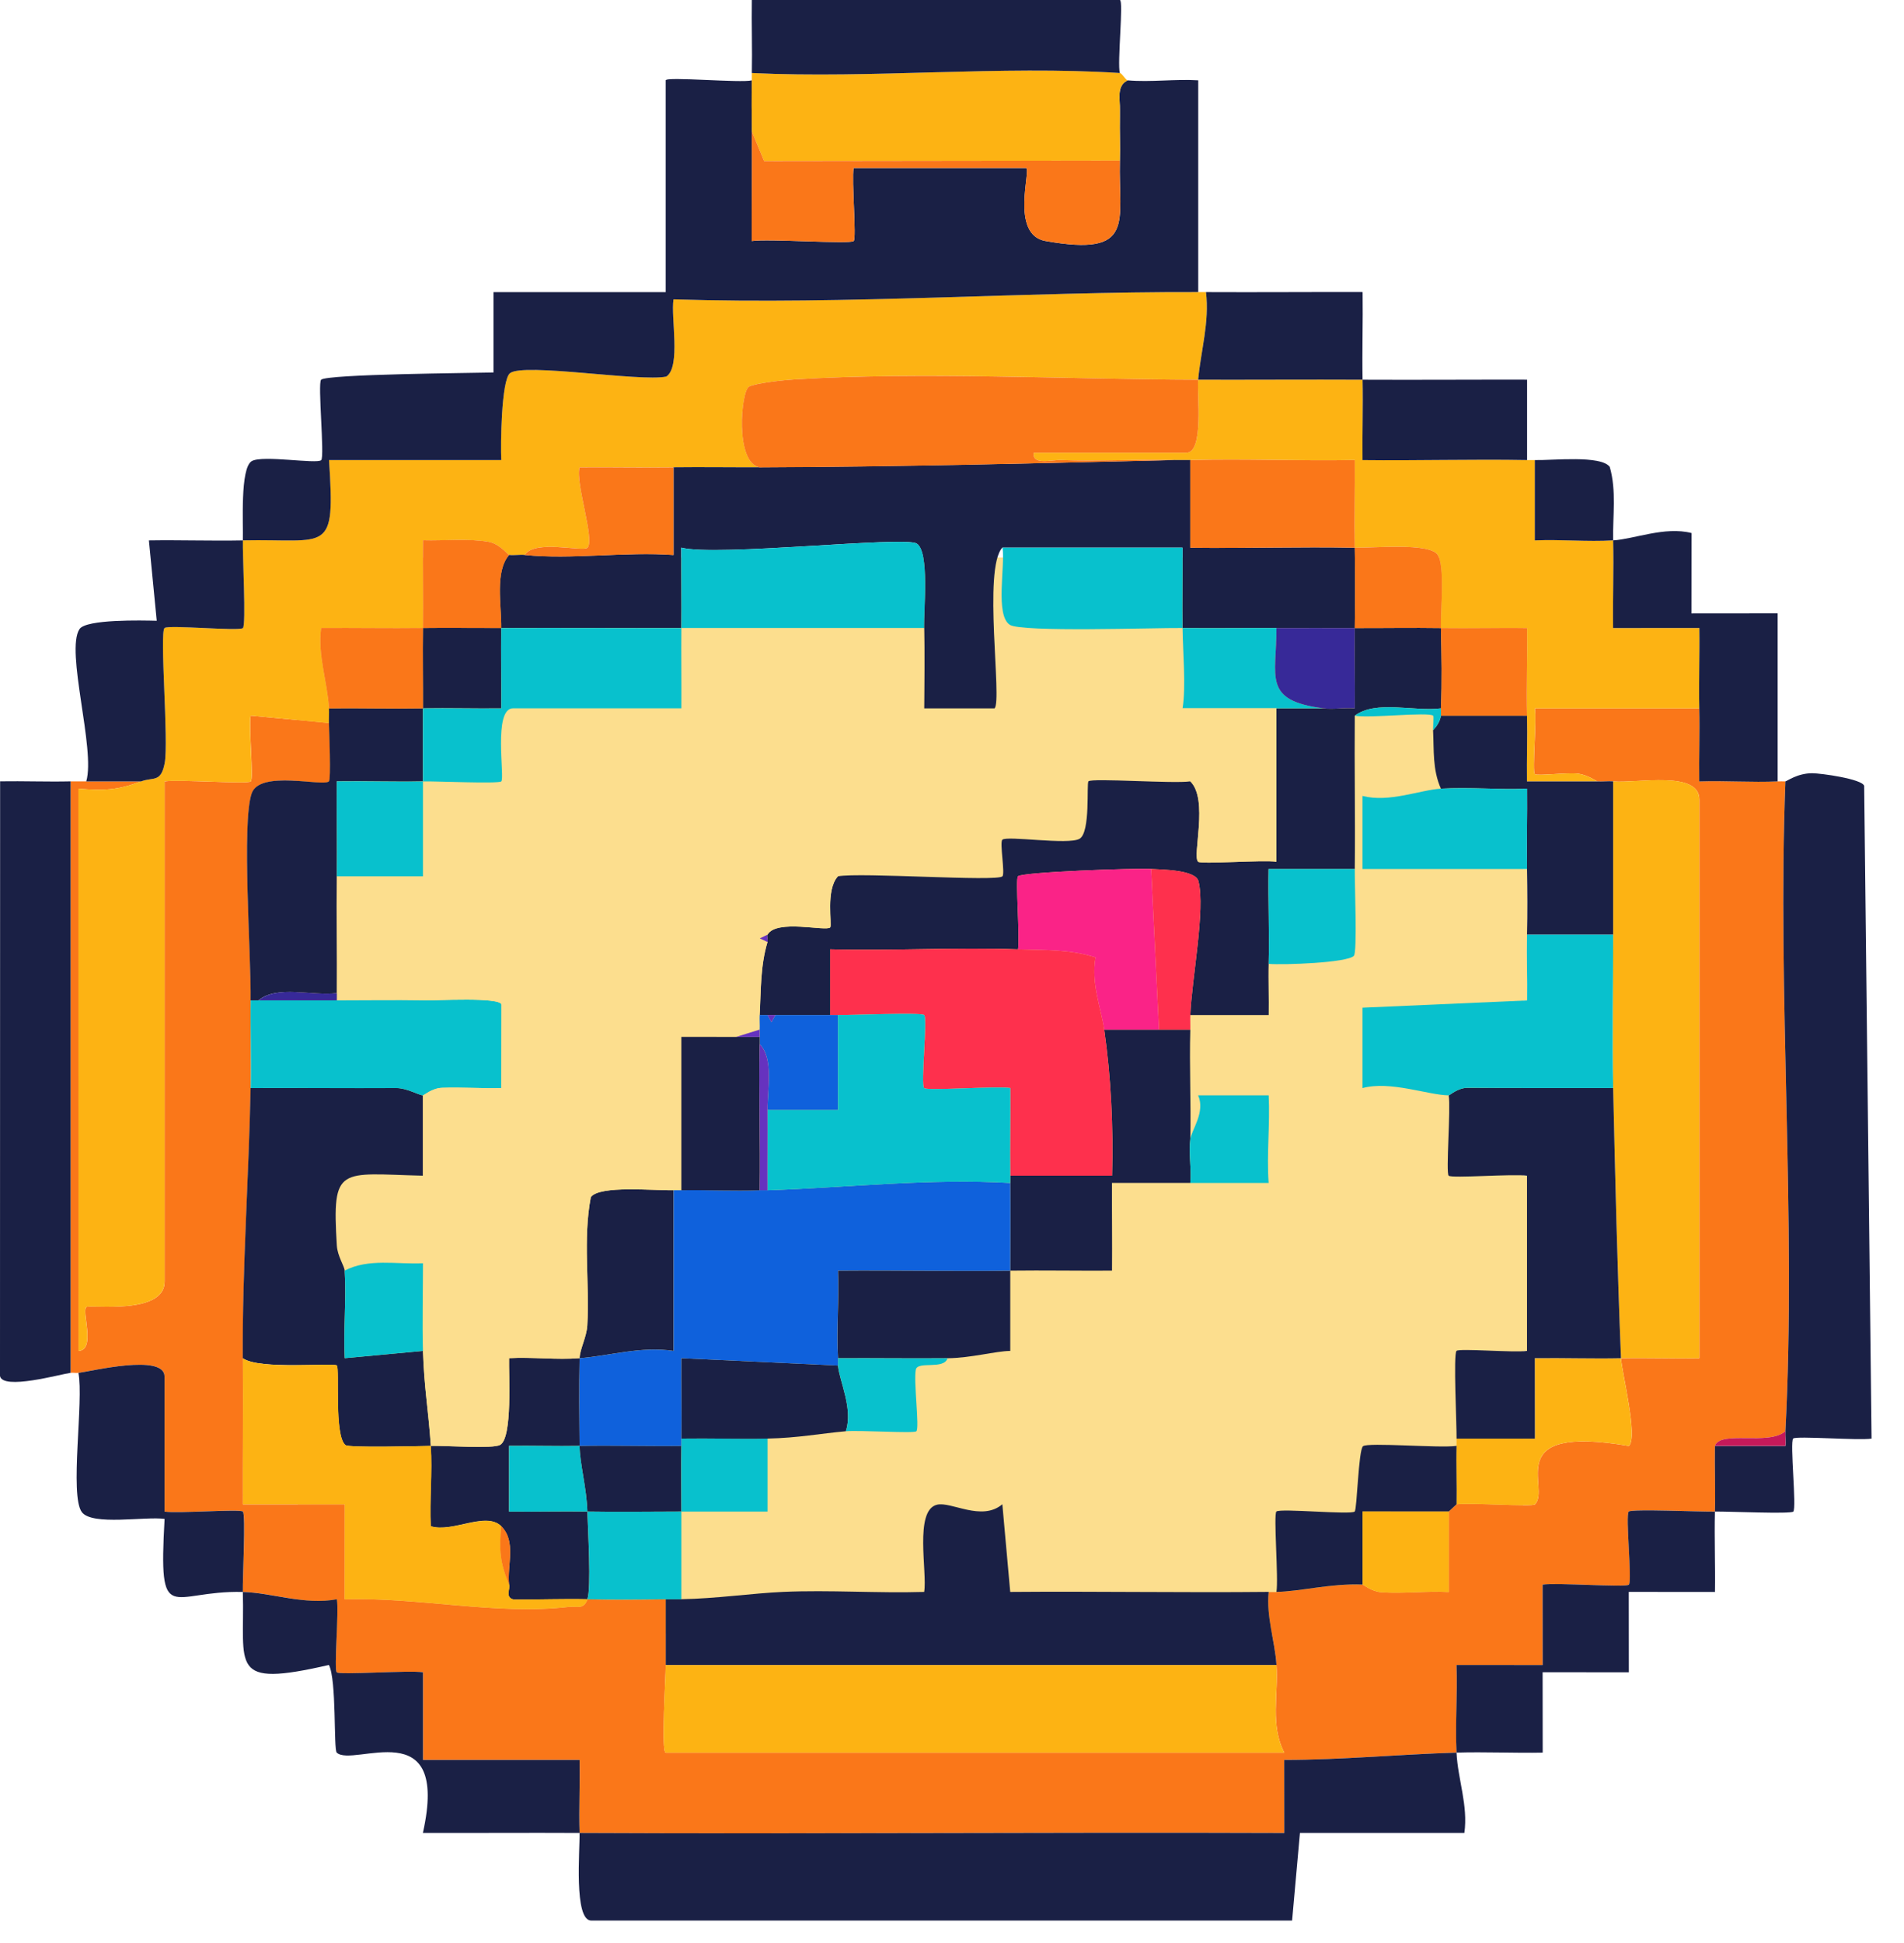
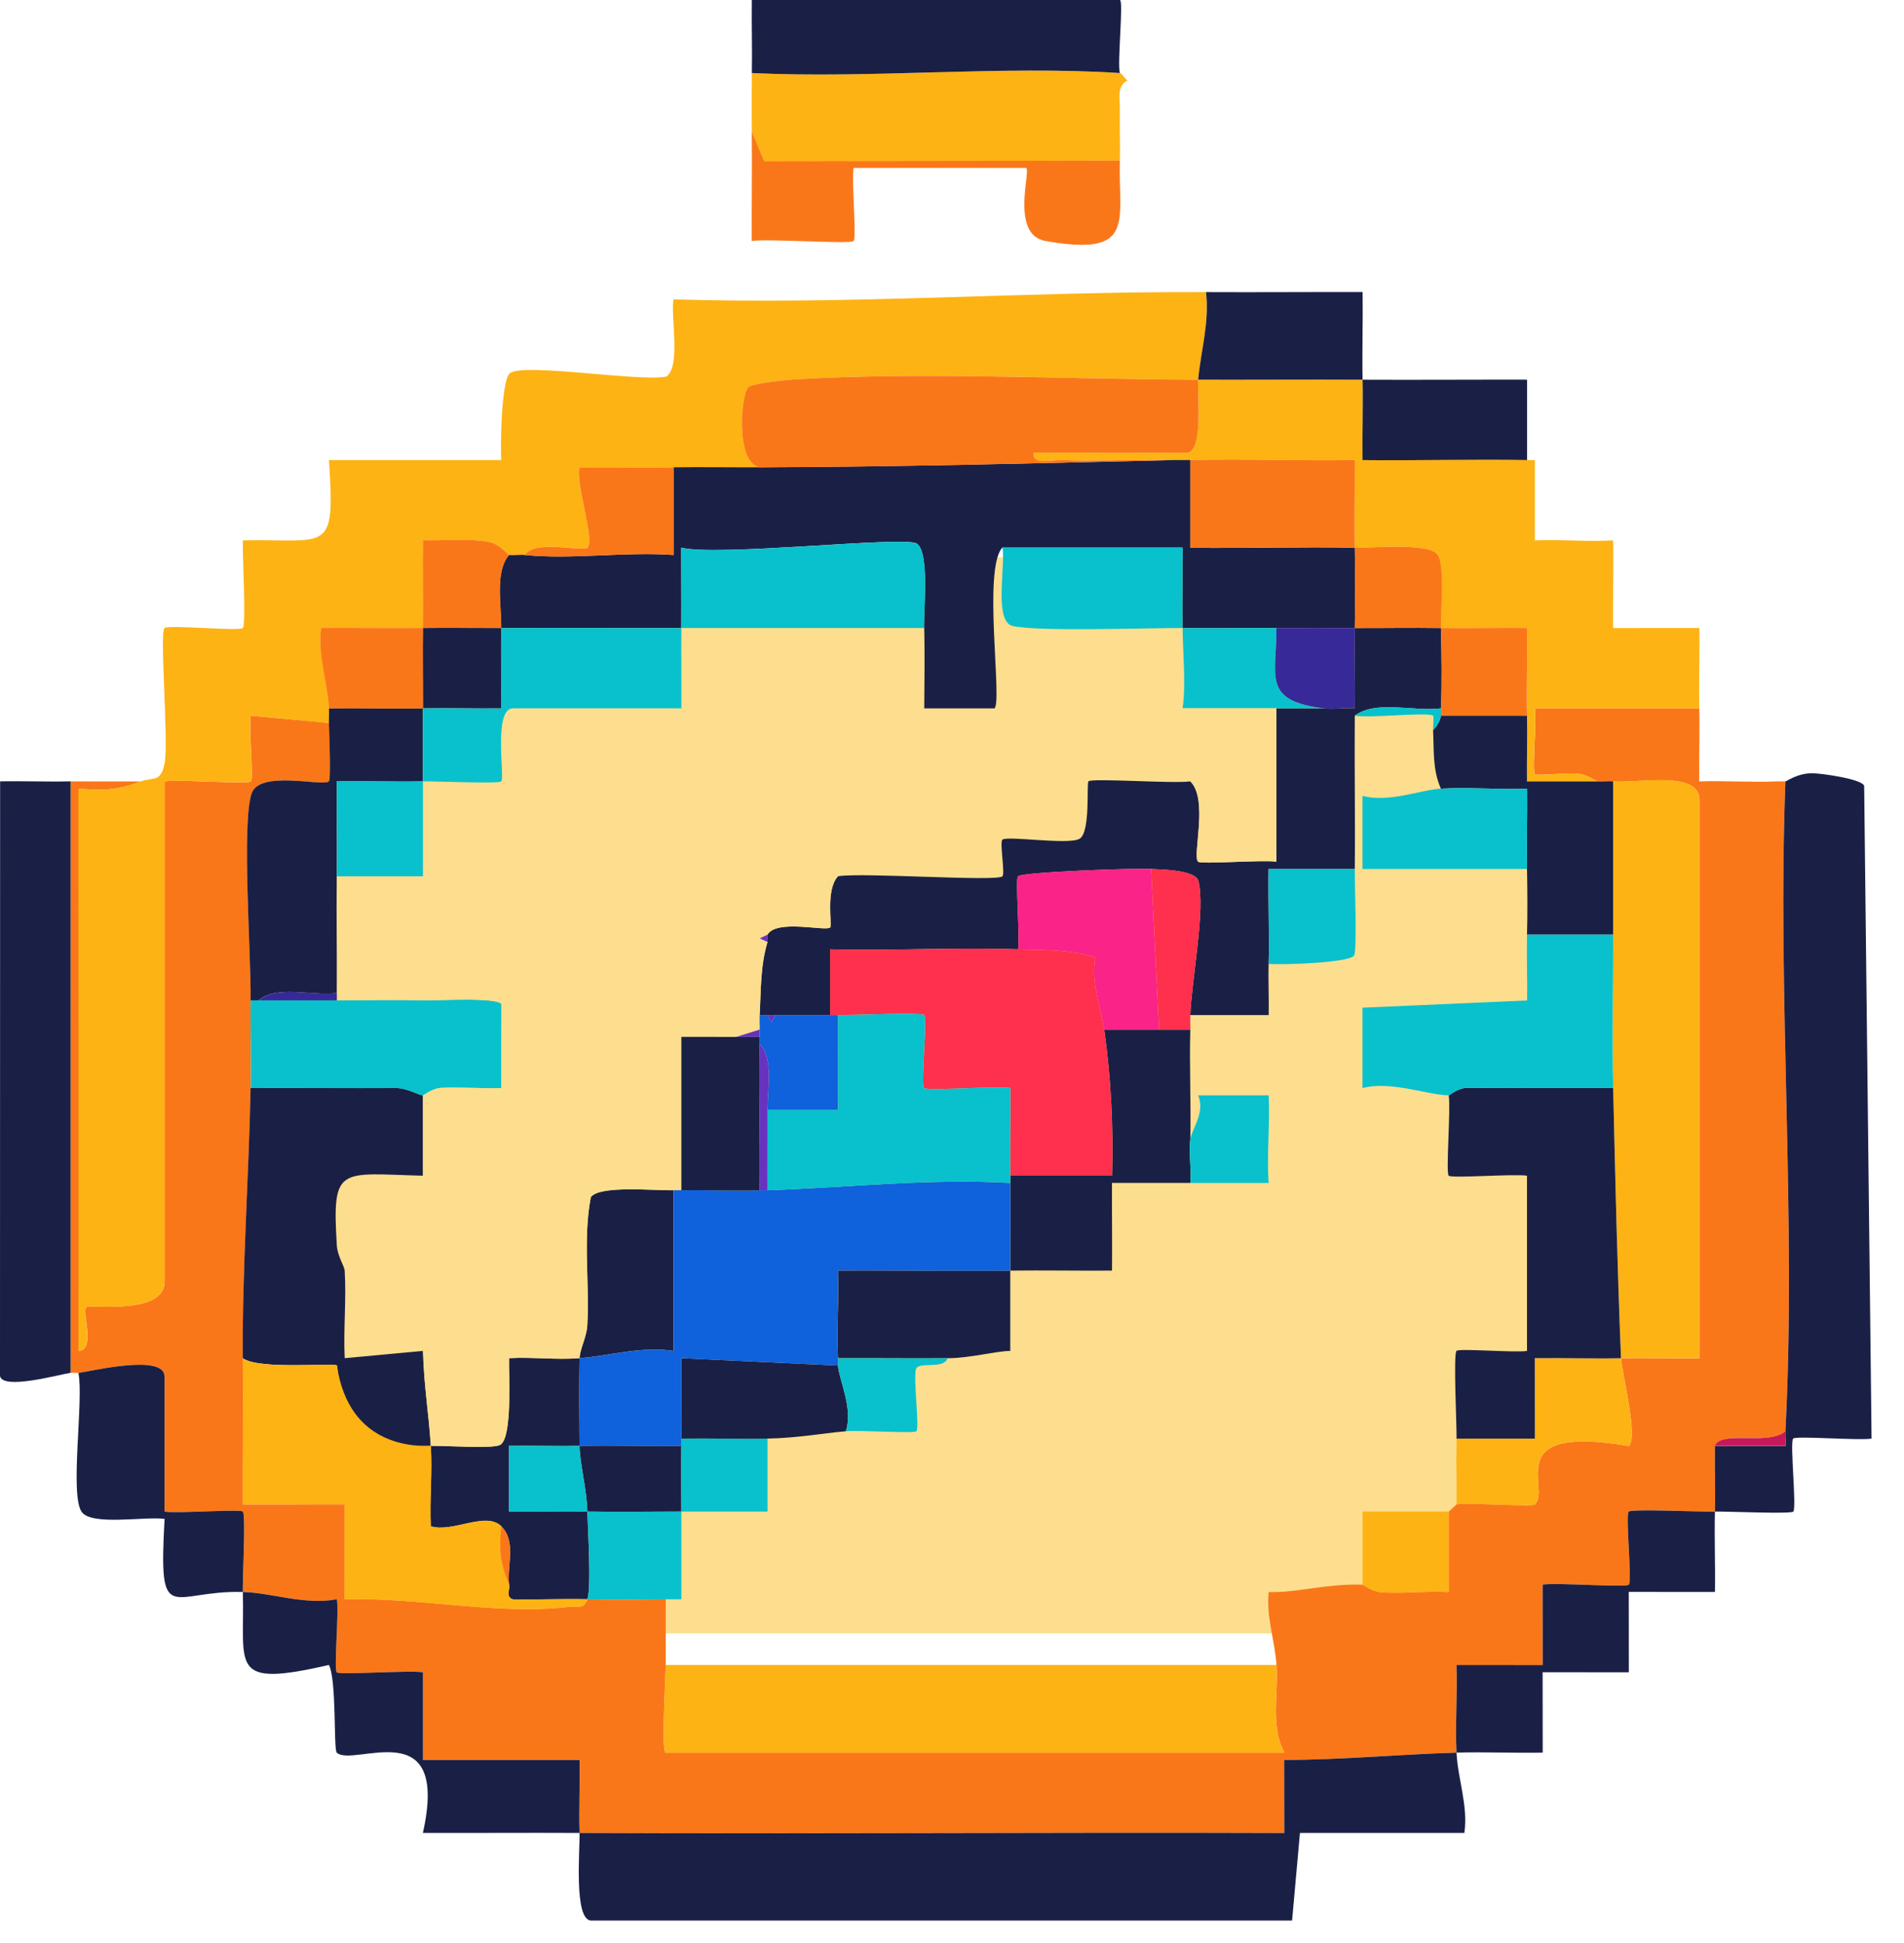
<svg xmlns="http://www.w3.org/2000/svg" preserveAspectRatio="none" width="100%" height="100%" overflow="visible" style="display: block;" viewBox="0 0 50 51" fill="none">
  <g id="Calque_1" clip-path="url(#clip0_6_3013)">
    <path id="Vector" d="M39.998 14.633H7.818V42.873H39.998V14.633Z" fill="#FCDE8E" />
    <path id="Vector_2" d="M44.624 18.592C44.64 19.229 44.613 19.873 44.623 20.51C45.305 20.487 46 20.54 46.681 20.509C46.749 20.506 46.818 20.511 46.886 20.509C46.669 26.139 47.178 31.96 46.886 37.568C46.445 37.953 45.184 37.536 45.036 37.952C45.026 38.524 45.05 39.104 45.036 39.676C44.673 39.684 42.853 39.601 42.773 39.675C42.679 39.763 42.869 41.507 42.775 41.594C42.692 41.672 40.88 41.536 40.511 41.592L40.513 43.703L38.249 43.701C38.277 44.463 38.214 45.239 38.25 46.002C36.735 46.046 35.24 46.192 33.725 46.193L33.727 48.111C27.562 48.088 21.386 48.14 15.221 48.111C15.201 47.475 15.234 46.83 15.221 46.194H11.108V43.893C10.741 43.836 8.929 43.972 8.845 43.895C8.762 43.817 8.906 42.3 8.847 41.976C8.003 42.136 7.147 41.805 6.378 41.785C6.369 41.445 6.46 39.75 6.379 39.675C6.299 39.601 4.67 39.73 4.322 39.676V36.131C4.322 35.517 2.369 35.998 2.06 36.035C1.992 36.043 1.921 36.025 1.854 36.035V20.51C1.991 20.507 2.129 20.51 2.266 20.51H3.706C3.1 20.737 2.738 20.758 2.06 20.701L2.063 35.459C2.525 35.431 2.14 34.423 2.266 34.309C2.35 34.233 4.323 34.532 4.323 33.64V20.51C4.692 20.453 6.504 20.587 6.586 20.511C6.665 20.438 6.528 19.088 6.584 18.784L8.641 18.977C8.649 19.228 8.7 20.456 8.641 20.511C8.487 20.657 6.831 20.204 6.613 20.824C6.343 21.591 6.603 25.127 6.584 26.261C6.572 27.025 6.6 27.797 6.584 28.561C6.536 30.931 6.365 33.276 6.378 35.653C6.386 36.929 6.374 38.213 6.377 39.487L9.053 39.486L9.051 41.98C10.952 41.916 13.031 42.397 14.923 42.179C15.151 42.153 15.326 42.262 15.426 41.979C16.108 41.993 16.801 41.988 17.483 41.979V43.704C17.483 43.998 17.359 46.004 17.483 46.004H33.727C33.352 45.289 33.574 44.471 33.521 43.704C33.477 43.054 33.249 42.445 33.316 41.787C33.385 41.787 33.452 41.787 33.521 41.787C34.131 41.78 34.935 41.562 35.783 41.595C35.81 41.596 36.016 41.776 36.28 41.795C36.864 41.834 37.463 41.756 38.046 41.788V39.678L38.251 39.486C38.602 39.437 40.237 39.557 40.308 39.487C40.741 39.063 39.38 37.373 42.776 37.954C43.023 37.724 42.584 35.998 42.569 35.652C43.252 35.638 43.943 35.663 44.626 35.652V20.989C44.626 20.215 42.998 20.565 42.364 20.51C42.229 20.498 42.088 20.522 41.952 20.51C41.925 20.508 41.708 20.347 41.455 20.309C41.179 20.268 40.367 20.375 40.306 20.319C40.232 20.251 40.36 18.895 40.306 18.592H44.626H44.624Z" fill="#FA7719" />
    <path id="Vector_3" d="M31.464 7.667C31.533 7.667 31.601 7.667 31.67 7.667C31.765 8.449 31.536 9.2 31.464 9.967C32.901 9.971 34.346 9.96 35.782 9.967C35.797 10.667 35.772 11.376 35.781 12.077C37.217 12.094 38.665 12.05 40.1 12.076C40.169 12.077 40.237 12.074 40.306 12.076V14.185C40.986 14.155 41.684 14.225 42.362 14.184C42.38 14.949 42.35 15.721 42.361 16.485L44.626 16.484C44.637 17.184 44.608 17.893 44.624 18.593H40.305C40.359 18.895 40.231 20.251 40.305 20.319C40.367 20.375 41.178 20.268 41.454 20.309C41.707 20.347 41.924 20.507 41.951 20.51H40.099C40.091 19.937 40.113 19.358 40.1 18.785C40.084 18.02 40.112 17.248 40.102 16.484C39.349 16.477 38.591 16.495 37.839 16.485C37.827 16.032 37.952 14.829 37.749 14.555C37.515 14.242 36.074 14.386 35.577 14.376C35.565 13.611 35.584 12.839 35.578 12.075C34.142 12.103 32.693 12.038 31.258 12.076C31.122 12.079 30.984 12.073 30.847 12.076C29.857 12.049 28.854 12.114 27.863 12.076C27.61 12.066 27.1 12.221 27.146 11.884H31.155C31.621 11.884 31.429 10.335 31.464 9.967C28.066 9.957 24.207 9.754 20.867 9.959C20.594 9.977 19.858 10.052 19.671 10.149C19.463 10.258 19.293 12.144 19.949 12.268C19.197 12.27 18.44 12.258 17.687 12.268C16.867 12.278 16.04 12.259 15.22 12.268C15.102 12.669 15.632 14.18 15.426 14.376C15.304 14.492 14.03 14.151 13.781 14.567C13.647 14.553 13.503 14.583 13.369 14.567C13.336 14.563 13.116 14.27 12.824 14.222C12.257 14.129 11.675 14.2 11.106 14.182C11.099 14.947 11.117 15.719 11.106 16.484C10.217 16.493 9.321 16.477 8.433 16.484C8.338 17.204 8.597 17.886 8.639 18.593C8.647 18.72 8.635 18.849 8.639 18.977L6.582 18.784C6.526 19.088 6.662 20.439 6.584 20.511C6.502 20.587 4.69 20.453 4.321 20.51V33.64C4.321 34.532 2.348 34.233 2.264 34.309C2.137 34.423 2.523 35.431 2.061 35.459L2.058 20.701C2.737 20.758 3.099 20.737 3.704 20.51C4.025 20.389 4.222 20.552 4.323 20.034C4.433 19.468 4.185 16.609 4.32 16.484C4.414 16.396 6.285 16.573 6.378 16.485C6.466 16.404 6.365 14.549 6.377 14.184C8.62 14.138 8.804 14.581 8.639 12.076H13.163C13.141 11.683 13.163 9.977 13.391 9.796C13.744 9.516 16.801 10.027 17.496 9.885C17.886 9.626 17.61 8.324 17.686 7.858C22.282 8.001 26.872 7.654 31.464 7.667Z" fill="#FDB313" />
-     <path id="Vector_4" d="M19.744 2.109C19.736 2.555 19.739 3.004 19.744 3.451C19.753 4.407 19.737 5.37 19.742 6.327C20.156 6.26 22.324 6.415 22.418 6.327C22.497 6.253 22.36 4.733 22.417 4.409H26.941C27.097 4.409 26.507 6.158 27.455 6.326C29.847 6.75 29.364 5.818 29.409 4.217C29.42 3.834 29.402 3.45 29.409 3.067C29.41 3.003 29.407 2.939 29.409 2.875C29.418 2.622 29.311 2.247 29.615 2.109C30.213 2.162 30.862 2.07 31.466 2.108V7.667C26.873 7.654 22.283 8.001 17.687 7.858C17.611 8.324 17.887 9.627 17.497 9.885C16.802 10.027 13.746 9.515 13.392 9.796C13.164 9.977 13.142 11.683 13.164 12.076H8.64C8.806 14.581 8.621 14.138 6.378 14.184C6.366 14.549 6.467 16.404 6.379 16.485C6.286 16.573 4.415 16.396 4.321 16.484C4.186 16.609 4.434 19.467 4.324 20.034C4.223 20.552 4.027 20.389 3.705 20.51H2.265C2.514 19.677 1.711 17.077 2.088 16.512C2.262 16.25 3.727 16.284 4.116 16.294L3.91 14.185C4.73 14.172 5.558 14.201 6.377 14.185C6.392 13.771 6.299 12.286 6.612 12.103C6.894 11.939 8.318 12.186 8.435 12.078C8.53 11.987 8.337 10.055 8.433 9.967C8.594 9.819 12.397 9.792 12.959 9.777V7.668H17.482V2.109C17.482 2.003 19.468 2.184 19.744 2.109Z" fill="#1A2045" />
    <path id="Vector_5" d="M46.886 20.509C46.922 20.509 47.197 20.296 47.589 20.296C47.821 20.296 48.901 20.447 48.954 20.627L49.148 37.761C48.801 37.815 47.17 37.684 47.09 37.759C46.997 37.846 47.186 39.59 47.092 39.677C47.019 39.745 45.372 39.67 45.035 39.676C45.018 40.377 45.047 41.086 45.036 41.786L42.772 41.784L42.774 43.895L40.51 43.893L40.512 46.003C39.761 46.017 39 45.98 38.249 46.002C38.283 46.708 38.557 47.39 38.455 48.111H34.137L33.931 50.411H15.527C15.061 50.411 15.232 48.539 15.219 48.111C13.85 48.104 12.474 48.114 11.105 48.111C11.826 44.898 9.271 46.409 8.843 46.003C8.757 45.92 8.843 44.093 8.637 43.702C5.981 44.313 6.433 43.748 6.377 41.786C4.462 41.736 4.161 42.758 4.322 39.868C3.815 39.797 2.422 40.054 2.149 39.69C1.822 39.251 2.204 36.75 2.059 36.036C2.368 35.999 4.321 35.518 4.321 36.132V39.677C4.669 39.731 6.299 39.603 6.378 39.676C6.458 39.75 6.368 41.446 6.377 41.786C7.146 41.806 8.001 42.137 8.846 41.977C8.905 42.301 8.764 43.821 8.844 43.895C8.924 43.97 10.74 43.837 11.108 43.894V46.195H15.22C15.233 46.831 15.2 47.475 15.22 48.111C21.385 48.141 27.561 48.089 33.726 48.112L33.724 46.194C35.239 46.194 36.733 46.047 38.249 46.003C38.213 45.241 38.276 44.464 38.248 43.702L40.512 43.704L40.51 41.593C40.879 41.536 42.691 41.673 42.774 41.595C42.868 41.508 42.678 39.764 42.772 39.676C42.852 39.602 44.672 39.685 45.035 39.677C45.05 39.105 45.025 38.525 45.035 37.953H46.888C46.897 37.825 46.879 37.697 46.886 37.569C47.178 31.962 46.669 26.14 46.886 20.51L46.886 20.509Z" fill="#1A2045" />
    <path id="Vector_6" d="M1.854 20.509V36.034C1.583 36.071 0.061 36.498 0 36.115L0.003 20.508C0.617 20.498 1.24 20.523 1.854 20.509Z" fill="#1A2045" />
    <path id="Vector_7" d="M29.408 1.917C29.464 1.921 29.562 2.104 29.614 2.109C29.31 2.247 29.417 2.622 29.408 2.875V3.067C29.401 3.45 29.419 3.834 29.408 4.217L20.066 4.229L19.744 3.451C19.739 3.005 19.736 2.555 19.744 2.109C19.744 2.044 19.742 1.981 19.744 1.917C22.904 2.067 26.273 1.714 29.408 1.917Z" fill="#FDB313" />
    <path id="Vector_8" d="M19.744 1.917C19.757 1.28 19.734 0.637 19.744 0H29.408C29.511 0 29.335 1.672 29.408 1.917C26.273 1.714 22.904 2.067 19.744 1.917Z" fill="#1A2045" />
-     <path id="Vector_9" d="M42.362 14.184C42.911 14.151 43.72 13.812 44.42 13.991L44.418 16.102L46.682 16.1V20.51C46 20.54 45.305 20.488 44.623 20.511C44.613 19.874 44.64 19.23 44.624 18.593C44.608 17.893 44.637 17.184 44.626 16.484L42.361 16.485C42.35 15.721 42.38 14.949 42.362 14.184C41.684 14.225 40.986 14.155 40.305 14.185V12.076C40.786 12.087 42.039 11.943 42.273 12.255C42.454 12.883 42.348 13.545 42.362 14.184Z" fill="#1A2045" />
    <path id="Vector_10" d="M31.67 7.667C33.038 7.674 34.416 7.662 35.783 7.666C35.794 8.43 35.767 9.203 35.782 9.967C37.219 9.974 38.665 9.963 40.102 9.966V12.076C38.665 12.05 37.217 12.094 35.781 12.077C35.772 11.376 35.797 10.667 35.782 9.967C34.346 9.96 32.901 9.971 31.464 9.967C31.536 9.2 31.765 8.45 31.67 7.667Z" fill="#1A2045" />
    <path id="Vector_11" d="M35.577 18.784C35.956 18.856 37.49 18.683 37.635 18.784C37.66 18.802 37.629 19.083 37.633 19.167C37.659 19.692 37.614 20.198 37.839 20.7C37.289 20.733 36.484 21.072 35.781 20.891V22.809L40.1 22.808C40.11 23.38 40.114 23.961 40.1 24.533C40.087 25.105 40.111 25.686 40.102 26.259L35.781 26.449V28.559C36.506 28.359 37.497 28.743 38.044 28.75C38.102 29.099 37.963 30.785 38.043 30.86C38.124 30.934 39.753 30.805 40.1 30.859V35.458C39.774 35.509 38.325 35.386 38.249 35.458C38.162 35.539 38.256 37.399 38.25 37.759C38.249 37.823 38.252 37.886 38.25 37.951C37.834 38.017 35.912 37.853 35.793 37.961C35.673 38.07 35.639 39.612 35.574 39.675C35.478 39.769 33.615 39.586 33.519 39.675C33.439 39.749 33.578 41.435 33.52 41.784C33.451 41.784 33.383 41.784 33.315 41.784C31.056 41.807 28.786 41.766 26.527 41.785L26.321 39.484C25.775 39.946 24.974 39.401 24.6 39.497C24.002 39.65 24.355 41.275 24.268 41.785C23.04 41.822 21.791 41.73 20.565 41.784L20.153 39.675V37.759C20.962 37.742 21.538 37.626 22.209 37.567C22.565 37.535 23.996 37.629 24.061 37.568C24.149 37.485 23.986 36.264 24.047 35.95C24.094 35.712 24.783 35.962 24.882 35.65C25.498 35.645 26.147 35.462 26.526 35.458C26.553 35.458 26.764 35.659 27.027 35.656C27.751 35.648 28.479 35.651 29.201 35.651C29.204 34.887 29.194 34.115 29.2 33.35C29.513 33.348 29.821 33.199 30.12 33.197C30.641 33.194 33.305 33.55 33.519 33.351C33.482 32.744 33.57 32.121 33.526 31.514C33.509 31.265 33.315 31.08 33.312 31.049C33.258 30.291 33.352 29.509 33.313 28.748H31.461C31.658 29.188 31.29 29.653 31.256 29.899C31.277 28.944 31.229 27.979 31.256 27.024C31.26 26.897 31.251 26.768 31.256 26.641H33.313C33.324 26.195 33.299 25.745 33.312 25.299C33.705 25.33 35.384 25.27 35.552 25.087C35.642 24.988 35.57 23.199 35.574 22.807C35.589 21.468 35.564 20.121 35.574 18.782L35.577 18.784Z" fill="#FCDE8E" />
    <path id="Vector_12" d="M33.52 43.702C33.573 44.469 33.35 45.286 33.726 46.002H17.482C17.358 46.002 17.482 43.996 17.482 43.702H33.52Z" fill="#FDB313" />
-     <path id="Vector_13" d="M20.566 41.784C21.793 41.73 23.041 41.822 24.269 41.785C24.356 41.274 24.003 39.65 24.601 39.497C24.976 39.401 25.776 39.947 26.322 39.484L26.529 41.785C28.787 41.766 31.057 41.807 33.316 41.784C33.249 42.442 33.477 43.052 33.521 43.701H17.483V41.976C17.619 41.974 17.756 41.978 17.894 41.976C18.801 41.961 19.745 41.821 20.567 41.784H20.566Z" fill="#1A2045" />
    <path id="Vector_14" d="M42.362 20.509C42.998 20.564 44.624 20.213 44.624 20.988V35.651C43.942 35.662 43.251 35.637 42.568 35.651C42.583 35.997 43.021 37.722 42.775 37.953C39.379 37.372 40.74 39.062 40.307 39.486C40.236 39.556 38.601 39.436 38.25 39.486C38.26 38.976 38.235 38.462 38.25 37.953C38.252 37.888 38.249 37.825 38.25 37.761H40.307L40.305 35.651C41.056 35.641 41.817 35.668 42.568 35.652C42.472 33.309 42.415 30.889 42.362 28.56C42.333 27.223 42.362 25.872 42.362 24.535V20.51V20.509Z" fill="#FDB313" />
    <path id="Vector_15" d="M11.107 28.751V30.86C8.909 30.805 8.716 30.576 8.845 32.691C8.863 32.974 9.044 33.232 9.051 33.351C9.099 34.111 9.015 34.89 9.052 35.65L11.107 35.459C11.135 36.413 11.252 37.033 11.313 37.951C11.716 37.941 12.943 38.035 13.135 37.924C13.462 37.735 13.357 36.075 13.368 35.649C13.976 35.615 14.616 35.699 15.22 35.649C15.224 35.419 15.405 35.095 15.422 34.791C15.487 33.671 15.303 32.532 15.515 31.421C15.75 31.105 17.18 31.253 17.687 31.241V35.459C16.826 35.331 16.033 35.585 15.22 35.65C15.206 36.414 15.212 37.187 15.22 37.951C16.108 37.934 17.004 37.962 17.892 37.951C17.885 38.524 17.892 39.102 17.892 39.675C17.072 39.675 16.245 39.689 15.424 39.675C15.407 39.062 15.223 38.406 15.219 37.951C14.603 37.962 13.982 37.942 13.367 37.95V39.676C14.05 39.683 14.741 39.665 15.424 39.675C15.438 40.157 15.531 41.674 15.424 41.976C14.784 41.962 14.139 41.987 13.497 41.984C13.245 41.938 13.409 41.691 13.368 41.593C13.312 41.08 13.566 40.463 13.162 40.06C12.759 39.657 11.879 40.24 11.311 40.06C11.278 39.363 11.358 38.647 11.311 37.951C10.933 37.959 9.164 38.004 9.071 37.93C8.768 37.689 8.923 35.916 8.844 35.841C8.758 35.759 6.809 35.964 6.375 35.65C6.362 33.273 6.533 30.928 6.581 28.558C7.849 28.552 9.123 28.566 10.394 28.558C10.688 28.556 11 28.75 11.105 28.749L11.107 28.751Z" fill="#1A2045" />
-     <path id="Vector_16" d="M6.378 35.651C6.812 35.965 8.76 35.76 8.847 35.842C8.927 35.917 8.771 37.69 9.074 37.931C9.167 38.004 10.936 37.96 11.314 37.952C11.36 38.648 11.28 39.363 11.314 40.061C11.882 40.24 12.775 39.67 13.165 40.061C13.104 40.687 13.133 41.032 13.371 41.594C13.412 41.692 13.248 41.938 13.5 41.986C14.142 41.988 14.787 41.963 15.428 41.977C15.327 42.26 15.153 42.151 14.924 42.177C13.032 42.396 10.953 41.914 9.052 41.978L9.054 39.484L6.378 39.486C6.375 38.21 6.387 36.926 6.379 35.651H6.378Z" fill="#FDB313" />
+     <path id="Vector_16" d="M6.378 35.651C6.812 35.965 8.76 35.76 8.847 35.842C9.167 38.004 10.936 37.96 11.314 37.952C11.36 38.648 11.28 39.363 11.314 40.061C11.882 40.24 12.775 39.67 13.165 40.061C13.104 40.687 13.133 41.032 13.371 41.594C13.412 41.692 13.248 41.938 13.5 41.986C14.142 41.988 14.787 41.963 15.428 41.977C15.327 42.26 15.153 42.151 14.924 42.177C13.032 42.396 10.953 41.914 9.052 41.978L9.054 39.484L6.378 39.486C6.375 38.21 6.387 36.926 6.379 35.651H6.378Z" fill="#FDB313" />
    <path id="Vector_17" d="M31.258 12.076V14.377C32.693 14.395 34.141 14.348 35.577 14.376C35.587 15.075 35.588 15.784 35.577 16.485C36.329 16.487 37.086 16.474 37.839 16.485C37.856 17.178 37.871 17.901 37.839 18.593C37.126 18.682 36.133 18.369 35.577 18.785C35.566 20.124 35.591 21.471 35.577 22.81H33.313C33.297 23.637 33.339 24.474 33.315 25.301C33.301 25.747 33.326 26.198 33.316 26.644H31.258C31.294 25.711 31.66 23.863 31.472 23.129C31.396 22.828 30.505 22.826 30.23 22.809C29.79 22.783 26.861 22.889 26.733 23C26.658 23.065 26.788 24.591 26.734 24.918C25.096 24.861 23.438 24.96 21.799 24.917V26.642C21.32 26.642 20.84 26.642 20.36 26.642H19.948C19.984 25.994 19.964 25.359 20.154 24.726C20.174 24.662 20.13 24.578 20.154 24.534C20.392 24.118 21.686 24.456 21.8 24.344C21.858 24.285 21.672 23.355 22.005 23.001C22.61 22.893 26.174 23.147 26.324 23.002C26.399 22.929 26.247 22.115 26.322 22.042C26.438 21.928 28.058 22.186 28.35 22.016C28.642 21.846 28.528 20.564 28.584 20.508C28.676 20.418 30.834 20.575 31.257 20.509C31.744 20.981 31.302 22.469 31.462 22.618C31.54 22.691 33.172 22.564 33.52 22.618V18.592H34.753C35.015 18.626 35.309 18.57 35.575 18.593C35.585 17.892 35.564 17.185 35.575 16.484C34.892 16.481 34.203 16.485 33.519 16.484C32.699 16.481 31.872 16.492 31.052 16.484C31.044 15.782 31.057 15.075 31.052 14.374H26.322C25.805 14.926 26.325 18.4 26.117 18.593H24.265C24.27 17.892 24.28 17.184 24.265 16.484C24.255 15.981 24.412 14.489 24.074 14.268C23.761 14.062 18.793 14.617 17.89 14.374C17.887 15.075 17.897 15.782 17.891 16.484C16.318 16.488 14.735 16.478 13.161 16.484C13.153 17.185 13.166 17.892 13.162 18.593C12.479 18.601 11.789 18.581 11.105 18.592C11.102 19.229 11.105 19.872 11.105 20.509C10.354 20.524 9.593 20.497 8.842 20.508C8.836 21.337 8.853 22.172 8.843 23C8.831 24.02 8.851 25.047 8.843 26.067C8.197 26.149 7.275 25.85 6.787 26.259H6.581C6.6 25.125 6.34 21.59 6.61 20.823C6.828 20.202 8.484 20.657 8.638 20.509C8.696 20.454 8.645 19.226 8.638 18.975C8.634 18.847 8.646 18.719 8.638 18.591C9.459 18.582 10.286 18.605 11.106 18.591C11.109 17.89 11.096 17.184 11.106 16.483C11.79 16.475 12.479 16.485 13.162 16.483C13.169 15.88 12.989 15.008 13.368 14.566C13.501 14.582 13.645 14.553 13.78 14.566C15.005 14.693 16.436 14.473 17.687 14.567V12.265C18.438 12.256 19.196 12.268 19.948 12.265C23.593 12.252 27.26 12.16 30.847 12.074C30.984 12.071 31.122 12.078 31.258 12.074V12.076Z" fill="#1A2045" />
    <path id="Vector_18" d="M8.846 26.259C9.598 26.259 10.357 26.247 11.108 26.259C11.469 26.265 13.136 26.166 13.169 26.369L13.165 28.56C12.649 28.574 12.126 28.533 11.607 28.553C11.343 28.563 11.135 28.751 11.108 28.751C11.003 28.751 10.691 28.558 10.397 28.56C9.126 28.568 7.852 28.553 6.584 28.56C6.6 27.796 6.572 27.024 6.584 26.26H8.846V26.259Z" fill="#08C1CD" />
    <path id="Vector_19" d="M40.1 18.784C40.113 19.358 40.091 19.937 40.099 20.51H41.951C42.086 20.52 42.227 20.497 42.362 20.509V24.534H40.1C40.114 23.962 40.11 23.381 40.1 22.809C40.089 22.108 40.109 21.401 40.102 20.7C39.353 20.733 38.585 20.655 37.839 20.701C37.615 20.198 37.66 19.692 37.633 19.168C37.733 19.061 37.821 18.927 37.839 18.784H40.1Z" fill="#1A2045" />
-     <path id="Vector_20" d="M38.25 37.951C38.235 38.46 38.26 38.974 38.25 39.484L38.044 39.675H35.781L35.782 41.592C34.934 41.559 34.13 41.777 33.52 41.784C33.578 41.435 33.439 39.749 33.519 39.675C33.615 39.585 35.478 39.768 35.575 39.675C35.638 39.612 35.672 38.07 35.793 37.961C35.913 37.853 37.834 38.017 38.25 37.951Z" fill="#1A2045" />
    <path id="Vector_21" d="M20.155 37.76V39.676H17.893V41.977C17.756 41.979 17.619 41.975 17.482 41.977C16.8 41.986 16.107 41.991 15.425 41.977C15.532 41.675 15.439 40.158 15.425 39.676C14.742 39.666 14.052 39.684 13.368 39.677V37.951C13.984 37.943 14.605 37.963 15.22 37.952C15.224 38.407 15.408 39.062 15.425 39.676C16.245 39.69 17.073 39.676 17.893 39.676C17.893 39.103 17.886 38.525 17.893 37.952C17.893 37.887 17.892 37.824 17.893 37.76C18.645 37.749 19.404 37.774 20.155 37.76Z" fill="#08C1CD" />
    <path id="Vector_22" d="M38.044 39.676V41.786C37.463 41.754 36.863 41.832 36.279 41.793C36.015 41.774 35.809 41.594 35.782 41.593V39.675L38.044 39.676Z" fill="#FDB313" />
    <path id="Vector_23" d="M46.886 37.568C46.879 37.696 46.897 37.824 46.886 37.951H45.034C45.183 37.536 46.444 37.953 46.884 37.568H46.886Z" fill="#C5195A" />
    <path id="Vector_24" d="M31.464 9.967C31.43 10.335 31.622 11.884 31.155 11.884H27.146C27.1 12.221 27.611 12.066 27.863 12.076C28.854 12.114 29.857 12.049 30.847 12.076C27.26 12.161 23.595 12.254 19.948 12.268C19.291 12.144 19.461 10.258 19.669 10.149C19.857 10.052 20.594 9.976 20.866 9.959C24.207 9.754 28.065 9.958 31.463 9.967H31.464Z" fill="#FA7719" />
    <path id="Vector_25" d="M17.687 12.268V14.569C16.437 14.475 15.005 14.694 13.781 14.568C14.03 14.152 15.305 14.493 15.426 14.377C15.631 14.181 15.102 12.67 15.22 12.268C16.04 12.26 16.867 12.279 17.687 12.268V12.268Z" fill="#FA7719" />
    <path id="Vector_26" d="M13.369 14.567C12.991 15.009 13.171 15.881 13.163 16.484C12.48 16.486 11.791 16.476 11.107 16.484C11.097 17.185 11.11 17.891 11.107 18.592C10.287 18.605 9.46 18.582 8.639 18.592C8.597 17.885 8.338 17.203 8.433 16.483C9.322 16.477 10.218 16.493 11.106 16.483C11.117 15.718 11.098 14.946 11.106 14.181C11.674 14.198 12.257 14.127 12.824 14.221C13.117 14.269 13.336 14.562 13.369 14.566V14.567Z" fill="#FA7719" />
    <path id="Vector_27" d="M19.744 3.45L20.066 4.228L29.408 4.216C29.363 5.816 29.846 6.748 27.454 6.325C26.506 6.157 27.097 4.408 26.94 4.408H22.416C22.359 4.732 22.497 6.252 22.417 6.326C22.323 6.414 20.155 6.259 19.741 6.326C19.736 5.369 19.753 4.406 19.742 3.45H19.744Z" fill="#FA7719" />
    <path id="Vector_28" d="M29.408 3.067V2.875C29.406 2.938 29.409 3.003 29.408 3.067Z" fill="#FA7719" />
    <path id="Vector_29" d="M31.258 12.076C32.693 12.038 34.142 12.103 35.578 12.075C35.584 12.839 35.565 13.611 35.577 14.376C36.072 14.386 37.515 14.242 37.749 14.555C37.952 14.828 37.827 16.032 37.839 16.485C38.591 16.495 39.349 16.477 40.102 16.484C40.112 17.248 40.084 18.02 40.1 18.785H37.839C37.846 18.723 37.835 18.656 37.839 18.593C37.871 17.901 37.856 17.179 37.839 16.485C37.087 16.474 36.329 16.487 35.577 16.485C35.588 15.785 35.587 15.076 35.577 14.376C34.141 14.349 32.694 14.395 31.257 14.377V12.076H31.258Z" fill="#FA7719" />
    <path id="Vector_30" d="M42.362 28.559C42.415 30.888 42.472 33.308 42.568 35.651C41.817 35.667 41.056 35.64 40.305 35.65L40.307 37.761H38.25C38.256 37.4 38.162 35.54 38.249 35.458C38.325 35.387 39.774 35.51 40.1 35.459V30.86C39.753 30.806 38.123 30.934 38.043 30.86C37.964 30.787 38.102 29.1 38.044 28.751C38.071 28.751 38.281 28.552 38.544 28.553C39.818 28.561 41.093 28.56 42.362 28.559Z" fill="#1A2045" />
    <path id="Vector_31" d="M42.362 24.534C42.362 25.871 42.333 27.222 42.362 28.559C41.093 28.559 39.816 28.561 38.544 28.553C38.282 28.552 38.072 28.751 38.044 28.751C37.498 28.744 36.507 28.361 35.781 28.56V26.45L40.102 26.26C40.111 25.687 40.087 25.107 40.1 24.534H42.362Z" fill="#08C1CD" />
    <path id="Vector_32" d="M30.436 27.025H31.258C31.231 27.98 31.279 28.945 31.258 29.9C31.209 30.26 31.292 30.678 31.258 31.05C30.575 31.05 29.884 31.05 29.201 31.049C29.198 31.814 29.208 32.585 29.202 33.351C28.313 33.357 27.418 33.34 26.53 33.351V35.459C26.15 35.463 25.5 35.645 24.885 35.651C23.928 35.66 22.964 35.645 22.007 35.651C21.96 34.892 22.04 34.112 22.006 33.35C23.511 33.338 25.025 33.369 26.531 33.351C26.531 32.586 26.54 31.815 26.531 31.05C26.531 30.986 26.531 30.923 26.531 30.859H29.204C29.239 29.583 29.177 28.288 28.997 27.025H30.437H30.436Z" fill="#1A2045" />
    <path id="Vector_33" d="M37.839 20.701C38.585 20.655 39.353 20.733 40.102 20.7C40.109 21.401 40.089 22.108 40.1 22.809H35.781V20.892C36.484 21.073 37.289 20.734 37.839 20.701Z" fill="#08C1CD" />
    <path id="Vector_34" d="M22.006 35.843C22.036 36.234 22.411 36.979 22.211 37.568C21.54 37.627 20.964 37.743 20.155 37.76C19.404 37.774 18.645 37.749 17.893 37.76C17.906 37.059 17.884 36.352 17.892 35.65L22.006 35.843Z" fill="#1A2045" />
    <path id="Vector_35" d="M35.577 22.809C35.572 23.201 35.644 24.99 35.554 25.088C35.386 25.272 33.707 25.332 33.315 25.3C33.339 24.473 33.297 23.635 33.313 22.808H35.577V22.809Z" fill="#08C1CD" />
    <path id="Vector_36" d="M31.258 29.901C31.292 29.655 31.659 29.189 31.463 28.75H33.316C33.354 29.511 33.26 30.294 33.315 31.051C32.631 31.051 31.942 31.051 31.258 31.051C31.292 30.68 31.209 30.261 31.258 29.901Z" fill="#08C1CD" />
    <path id="Vector_37" d="M30.23 22.809C30.505 22.826 31.396 22.828 31.472 23.129C31.66 23.861 31.294 25.71 31.258 26.643C31.253 26.771 31.262 26.9 31.258 27.027H30.436L30.23 22.81V22.809Z" fill="#FE304D" />
    <path id="Vector_38" d="M24.884 35.651C24.784 35.963 24.096 35.713 24.049 35.952C23.988 36.265 24.151 37.486 24.063 37.569C23.997 37.629 22.566 37.536 22.211 37.568C22.411 36.979 22.036 36.234 22.006 35.843C22 35.78 22.01 35.715 22.006 35.651C22.963 35.645 23.927 35.66 24.884 35.651Z" fill="#08C1CD" />
    <path id="Vector_39" d="M37.839 18.592C37.835 18.655 37.846 18.722 37.839 18.784C37.821 18.927 37.733 19.061 37.633 19.168C37.629 19.084 37.66 18.803 37.635 18.785C37.49 18.684 35.956 18.857 35.577 18.785C36.133 18.369 37.126 18.683 37.839 18.593V18.592Z" fill="#08C1CD" />
    <path id="Vector_40" d="M24.268 16.484C24.282 17.184 24.272 17.892 24.268 18.592C24.262 19.379 24.423 22.252 24.085 22.697C23.8 23.072 22.465 22.512 22.007 23C21.674 23.354 21.861 24.285 21.802 24.343C21.688 24.455 20.393 24.118 20.156 24.533L19.954 24.629L20.156 24.725C19.966 25.358 19.986 25.993 19.95 26.642C19.943 26.769 19.956 26.898 19.95 27.025L19.334 27.217C18.855 27.217 18.372 27.216 17.893 27.216V31.242C17.826 31.243 17.757 31.24 17.688 31.242C17.181 31.254 15.752 31.107 15.516 31.422C15.304 32.533 15.488 33.672 15.423 34.792C15.406 35.096 15.225 35.42 15.221 35.65C14.617 35.699 13.977 35.615 13.369 35.65C13.358 36.076 13.463 37.736 13.136 37.925C12.944 38.035 11.717 37.942 11.314 37.952C11.253 37.033 11.137 36.414 11.108 35.46C11.086 34.698 11.109 33.924 11.108 33.16C11.107 32.396 11.108 31.625 11.108 30.86V28.751C11.135 28.751 11.343 28.563 11.607 28.553C12.126 28.534 12.649 28.574 13.165 28.56L13.169 26.369C13.136 26.166 11.469 26.265 11.108 26.259V23C11.108 22.172 11.108 21.337 11.108 20.509C11.445 20.502 13.092 20.578 13.165 20.509C13.261 20.42 12.945 18.591 13.473 18.591H17.894C17.898 17.891 17.888 17.184 17.894 16.483H24.269L24.268 16.484Z" fill="#FCDE8E" />
-     <path id="Vector_41" d="M11.107 33.159C11.108 33.923 11.085 34.696 11.107 35.459L9.052 35.65C9.015 34.89 9.098 34.111 9.051 33.351C9.673 33.024 10.423 33.191 11.107 33.159Z" fill="#08C1CD" />
    <path id="Vector_42" d="M13.369 41.593C13.132 41.031 13.102 40.686 13.163 40.06C13.566 40.464 13.313 41.08 13.369 41.593Z" fill="#FA7719" />
    <path id="Vector_43" d="M24.268 16.484H17.893C17.887 17.184 17.897 17.892 17.893 18.592H13.472C12.944 18.592 13.261 20.421 13.164 20.51C13.091 20.578 11.444 20.502 11.107 20.51C11.107 21.338 11.107 22.173 11.107 23.001H8.845C8.856 22.172 8.838 21.337 8.844 20.509C9.595 20.498 10.356 20.525 11.107 20.51C11.107 19.873 11.104 19.23 11.107 18.593C11.791 18.582 12.481 18.602 13.164 18.594C13.169 17.893 13.155 17.186 13.163 16.485C14.737 16.479 16.319 16.489 17.893 16.485C17.899 15.783 17.888 15.076 17.892 14.375C18.795 14.617 23.763 14.063 24.076 14.269C24.415 14.49 24.257 15.983 24.268 16.485V16.484Z" fill="#08C1CD" />
    <path id="Vector_44" d="M8.846 26.067V26.259H6.79C7.278 25.85 8.2 26.149 8.846 26.067Z" fill="#372998" />
    <path id="Vector_45" d="M26.324 14.375H31.055C31.059 15.075 31.046 15.782 31.053 16.484C31.874 16.492 32.701 16.481 33.521 16.484C33.526 17.771 33.143 18.386 34.755 18.592H31.055C31.148 18.015 31.061 17.114 31.055 16.484C30.316 16.476 26.826 16.6 26.518 16.4C26.128 16.147 26.402 14.849 26.326 14.375H26.324Z" fill="#08C1CD" />
    <path id="Vector_46" d="M35.577 16.484C35.565 17.185 35.586 17.892 35.577 18.593C35.31 18.57 35.016 18.626 34.754 18.592C33.142 18.386 33.526 17.771 33.52 16.484C34.204 16.485 34.893 16.481 35.577 16.484Z" fill="#372998" />
    <path id="Vector_47" d="M26.735 24.918C27.432 24.942 28.096 24.914 28.769 25.13C28.648 25.827 28.917 26.468 28.997 27.026C29.177 28.289 29.239 29.584 29.204 30.86H26.531C26.519 30.095 26.539 29.323 26.532 28.558C26.163 28.502 24.351 28.638 24.268 28.56C24.174 28.473 24.363 26.729 24.27 26.642C24.189 26.567 22.369 26.649 22.007 26.642C21.938 26.642 21.87 26.642 21.801 26.642V24.917C23.439 24.96 25.098 24.861 26.735 24.918Z" fill="#FE304D" />
    <path id="Vector_48" d="M30.23 22.809L30.436 27.026H28.996C28.917 26.468 28.648 25.827 28.768 25.13C28.095 24.914 27.43 24.942 26.734 24.918C26.788 24.591 26.658 23.066 26.733 23C26.861 22.888 29.79 22.783 30.23 22.809Z" fill="#FA2387" />
    <path id="Vector_49" d="M33.52 18.592V22.618C33.173 22.564 31.541 22.691 31.463 22.618C31.303 22.469 31.745 20.981 31.258 20.509C30.799 20.064 30.353 20.481 30.683 19.1C30.749 18.824 31.047 18.622 31.052 18.592H33.52Z" fill="#FCDE8E" />
    <path id="Vector_50" d="M20.361 26.642C20.841 26.642 21.321 26.642 21.801 26.642C21.87 26.642 21.938 26.642 22.007 26.642V29.135L20.156 29.134C20.152 28.594 20.323 27.787 19.95 27.409C19.951 27.345 19.948 27.281 19.95 27.217C19.953 27.153 19.948 27.09 19.95 27.025C19.956 26.898 19.943 26.769 19.95 26.642H20.156L20.259 26.83L20.362 26.642L20.361 26.642Z" fill="#0F61DC" />
    <path id="Vector_51" d="M20.155 26.642H20.361L20.258 26.831L20.155 26.642Z" fill="#6632BF" />
    <path id="Vector_52" d="M20.155 24.726L19.953 24.63L20.155 24.534C20.131 24.578 20.175 24.661 20.155 24.726Z" fill="#6632BF" />
    <path id="Vector_53" d="M26.53 31.05C26.539 31.815 26.53 32.586 26.53 33.351C25.025 33.369 23.51 33.338 22.005 33.35C22.038 34.112 21.959 34.891 22.006 35.651C22.01 35.715 22 35.78 22.006 35.843L17.892 35.65C17.884 36.352 17.906 37.059 17.893 37.76C17.892 37.824 17.893 37.887 17.893 37.952C17.005 37.963 16.109 37.935 15.221 37.952C15.213 37.188 15.207 36.415 15.221 35.651C16.033 35.586 16.826 35.332 17.689 35.46V31.242C17.757 31.24 17.825 31.243 17.894 31.242C18.577 31.231 19.269 31.266 19.95 31.242C20.019 31.239 20.087 31.244 20.156 31.242C22.281 31.17 24.392 30.928 26.531 31.05H26.53Z" fill="#0F61DC" />
    <path id="Vector_54" d="M22.006 26.642C22.368 26.649 24.188 26.567 24.269 26.642C24.362 26.729 24.173 28.473 24.267 28.56C24.35 28.638 26.162 28.502 26.531 28.558C26.538 29.323 26.518 30.095 26.53 30.86C26.53 30.924 26.53 30.987 26.53 31.051C24.391 30.929 22.28 31.171 20.155 31.243C20.151 30.542 20.16 29.836 20.155 29.135H22.007L22.006 26.643V26.642Z" fill="#08C1CD" />
    <path id="Vector_55" d="M19.333 27.217H19.949C19.947 27.281 19.95 27.345 19.949 27.409C19.924 28.684 19.968 29.967 19.949 31.242C19.268 31.266 18.576 31.231 17.893 31.242V27.216C18.371 27.216 18.853 27.216 19.333 27.217Z" fill="#1A2045" />
    <path id="Vector_56" d="M19.949 27.025C19.947 27.09 19.951 27.153 19.949 27.217H19.333L19.949 27.025Z" fill="#6632BF" />
    <path id="Vector_57" d="M20.155 29.134C20.16 29.835 20.151 30.541 20.155 31.242C20.086 31.244 20.018 31.239 19.949 31.242C19.968 29.967 19.924 28.683 19.949 27.409C20.322 27.787 20.151 28.594 20.155 29.134Z" fill="#6632BF" />
  </g>
  <defs>
    <clipPath id="clip0_6_3013">
      <rect width="49.148" height="50.41" fill="white" />
    </clipPath>
  </defs>
</svg>